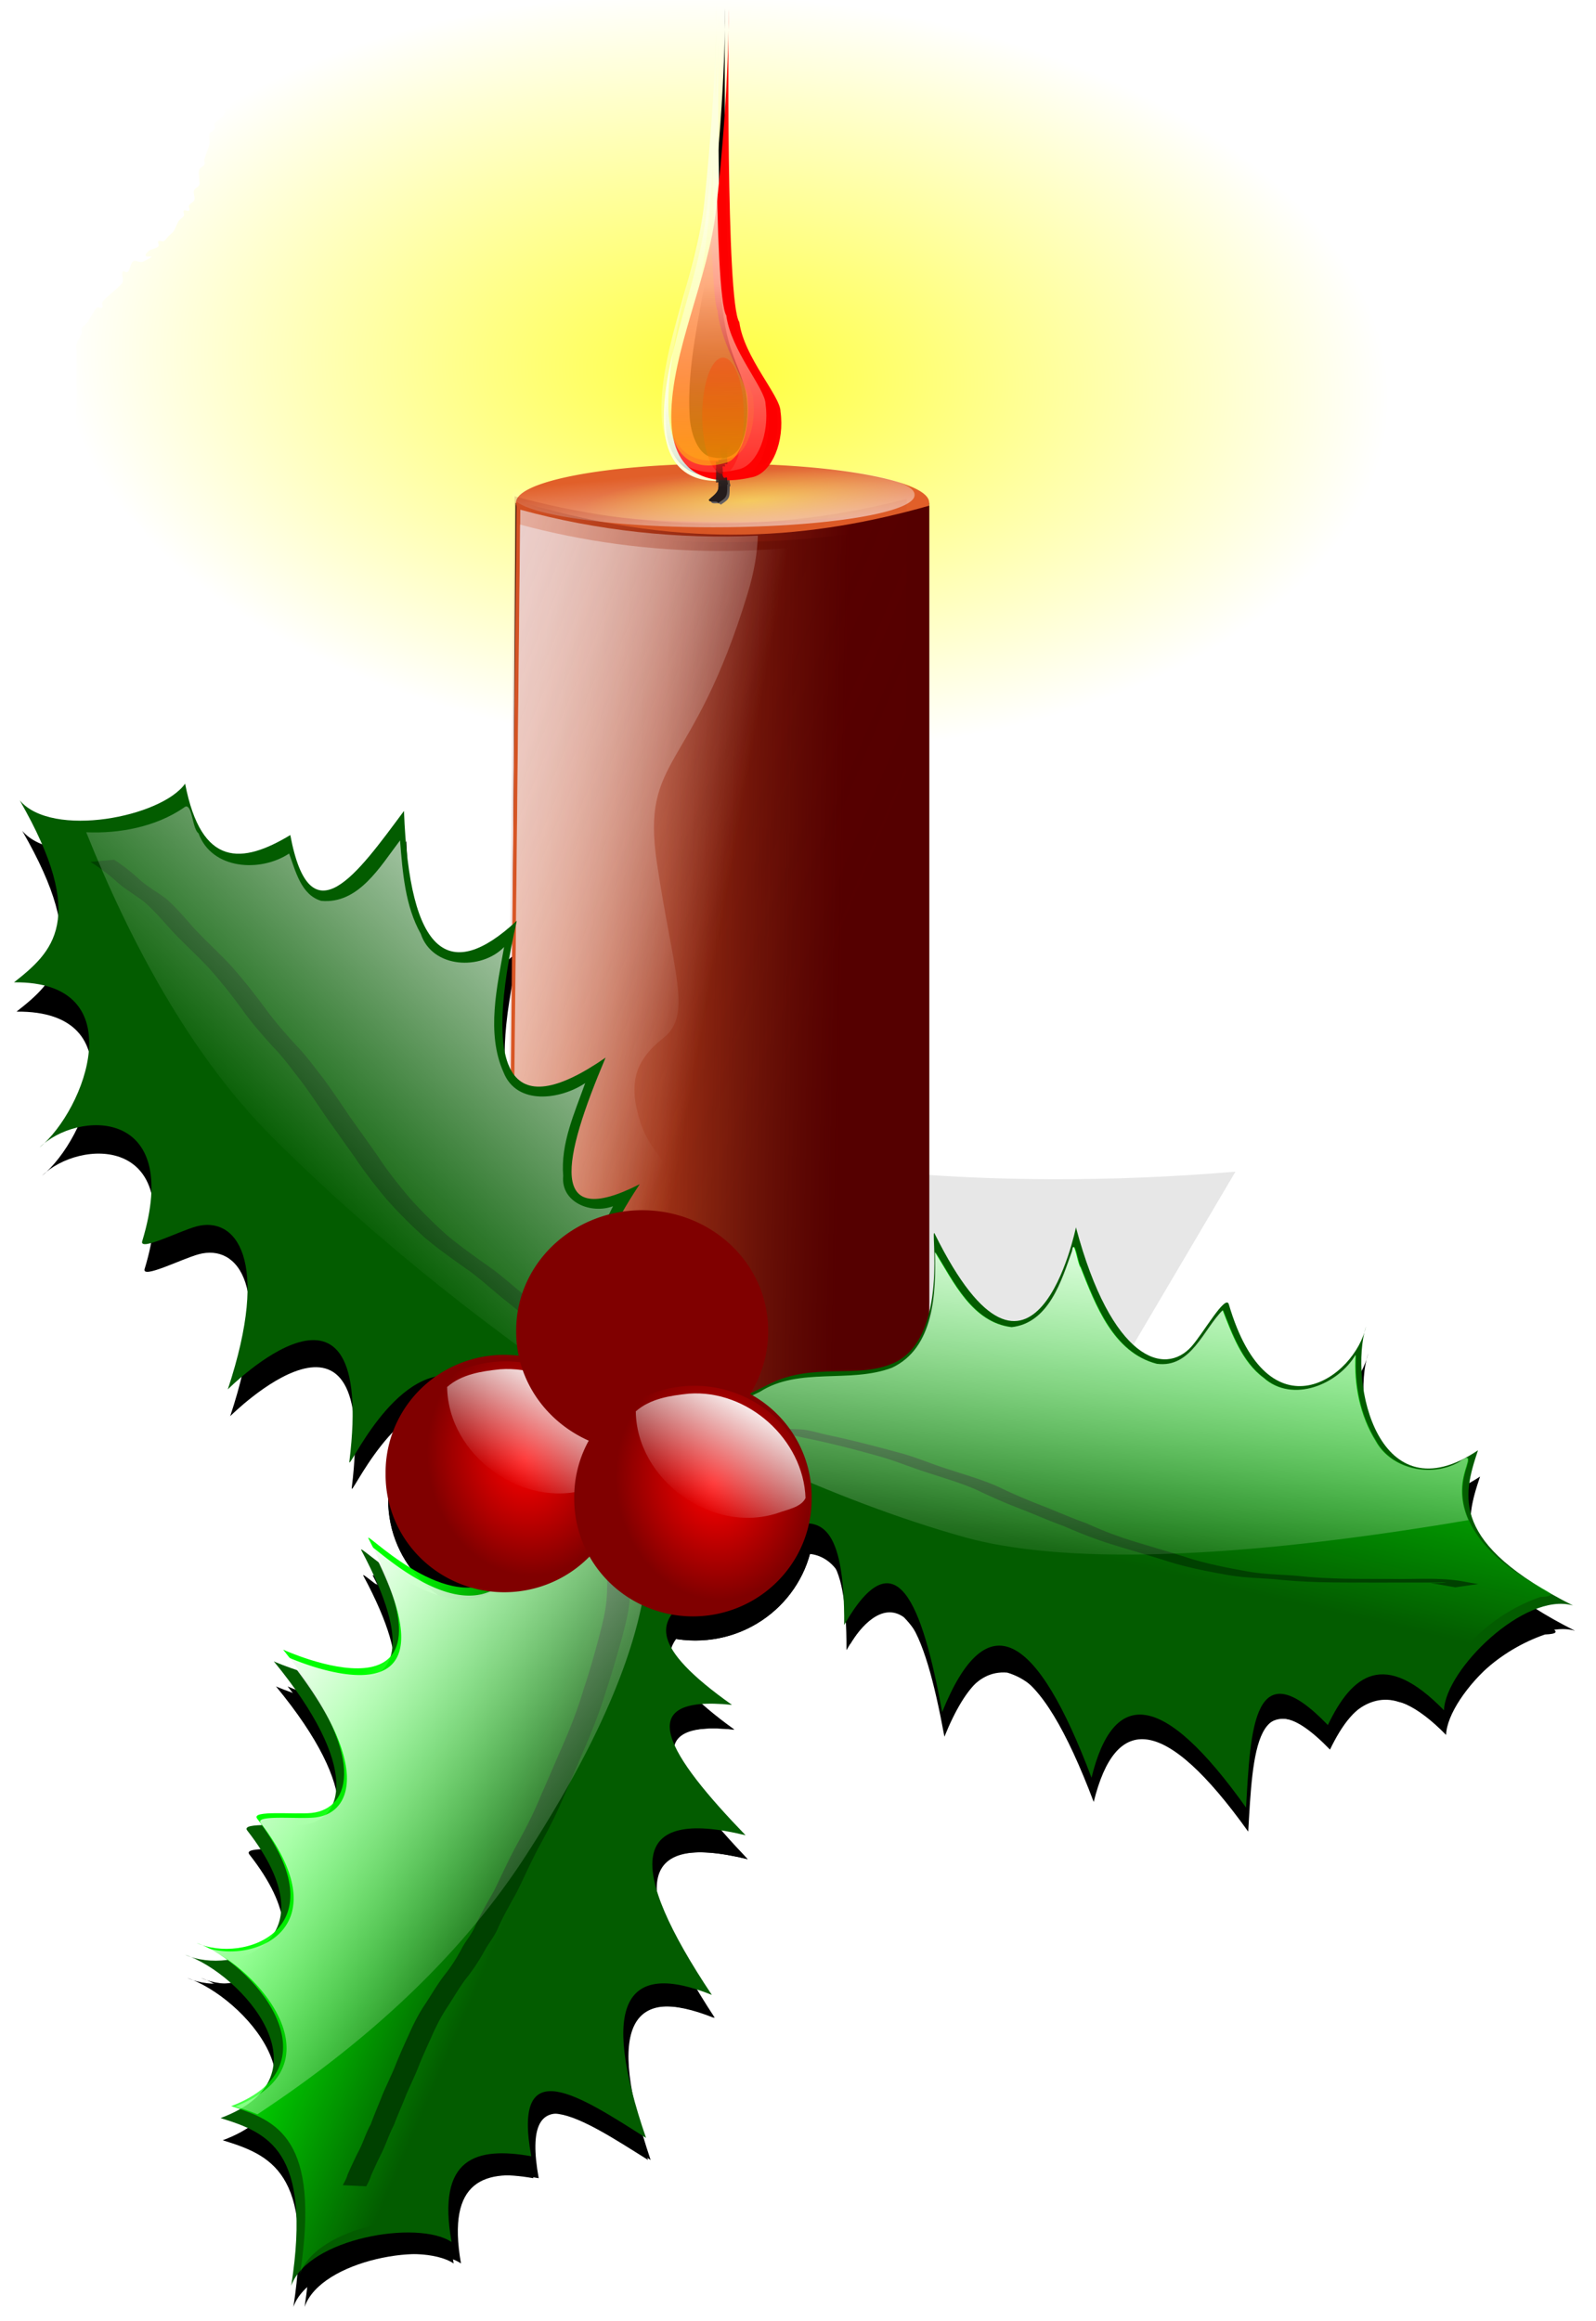
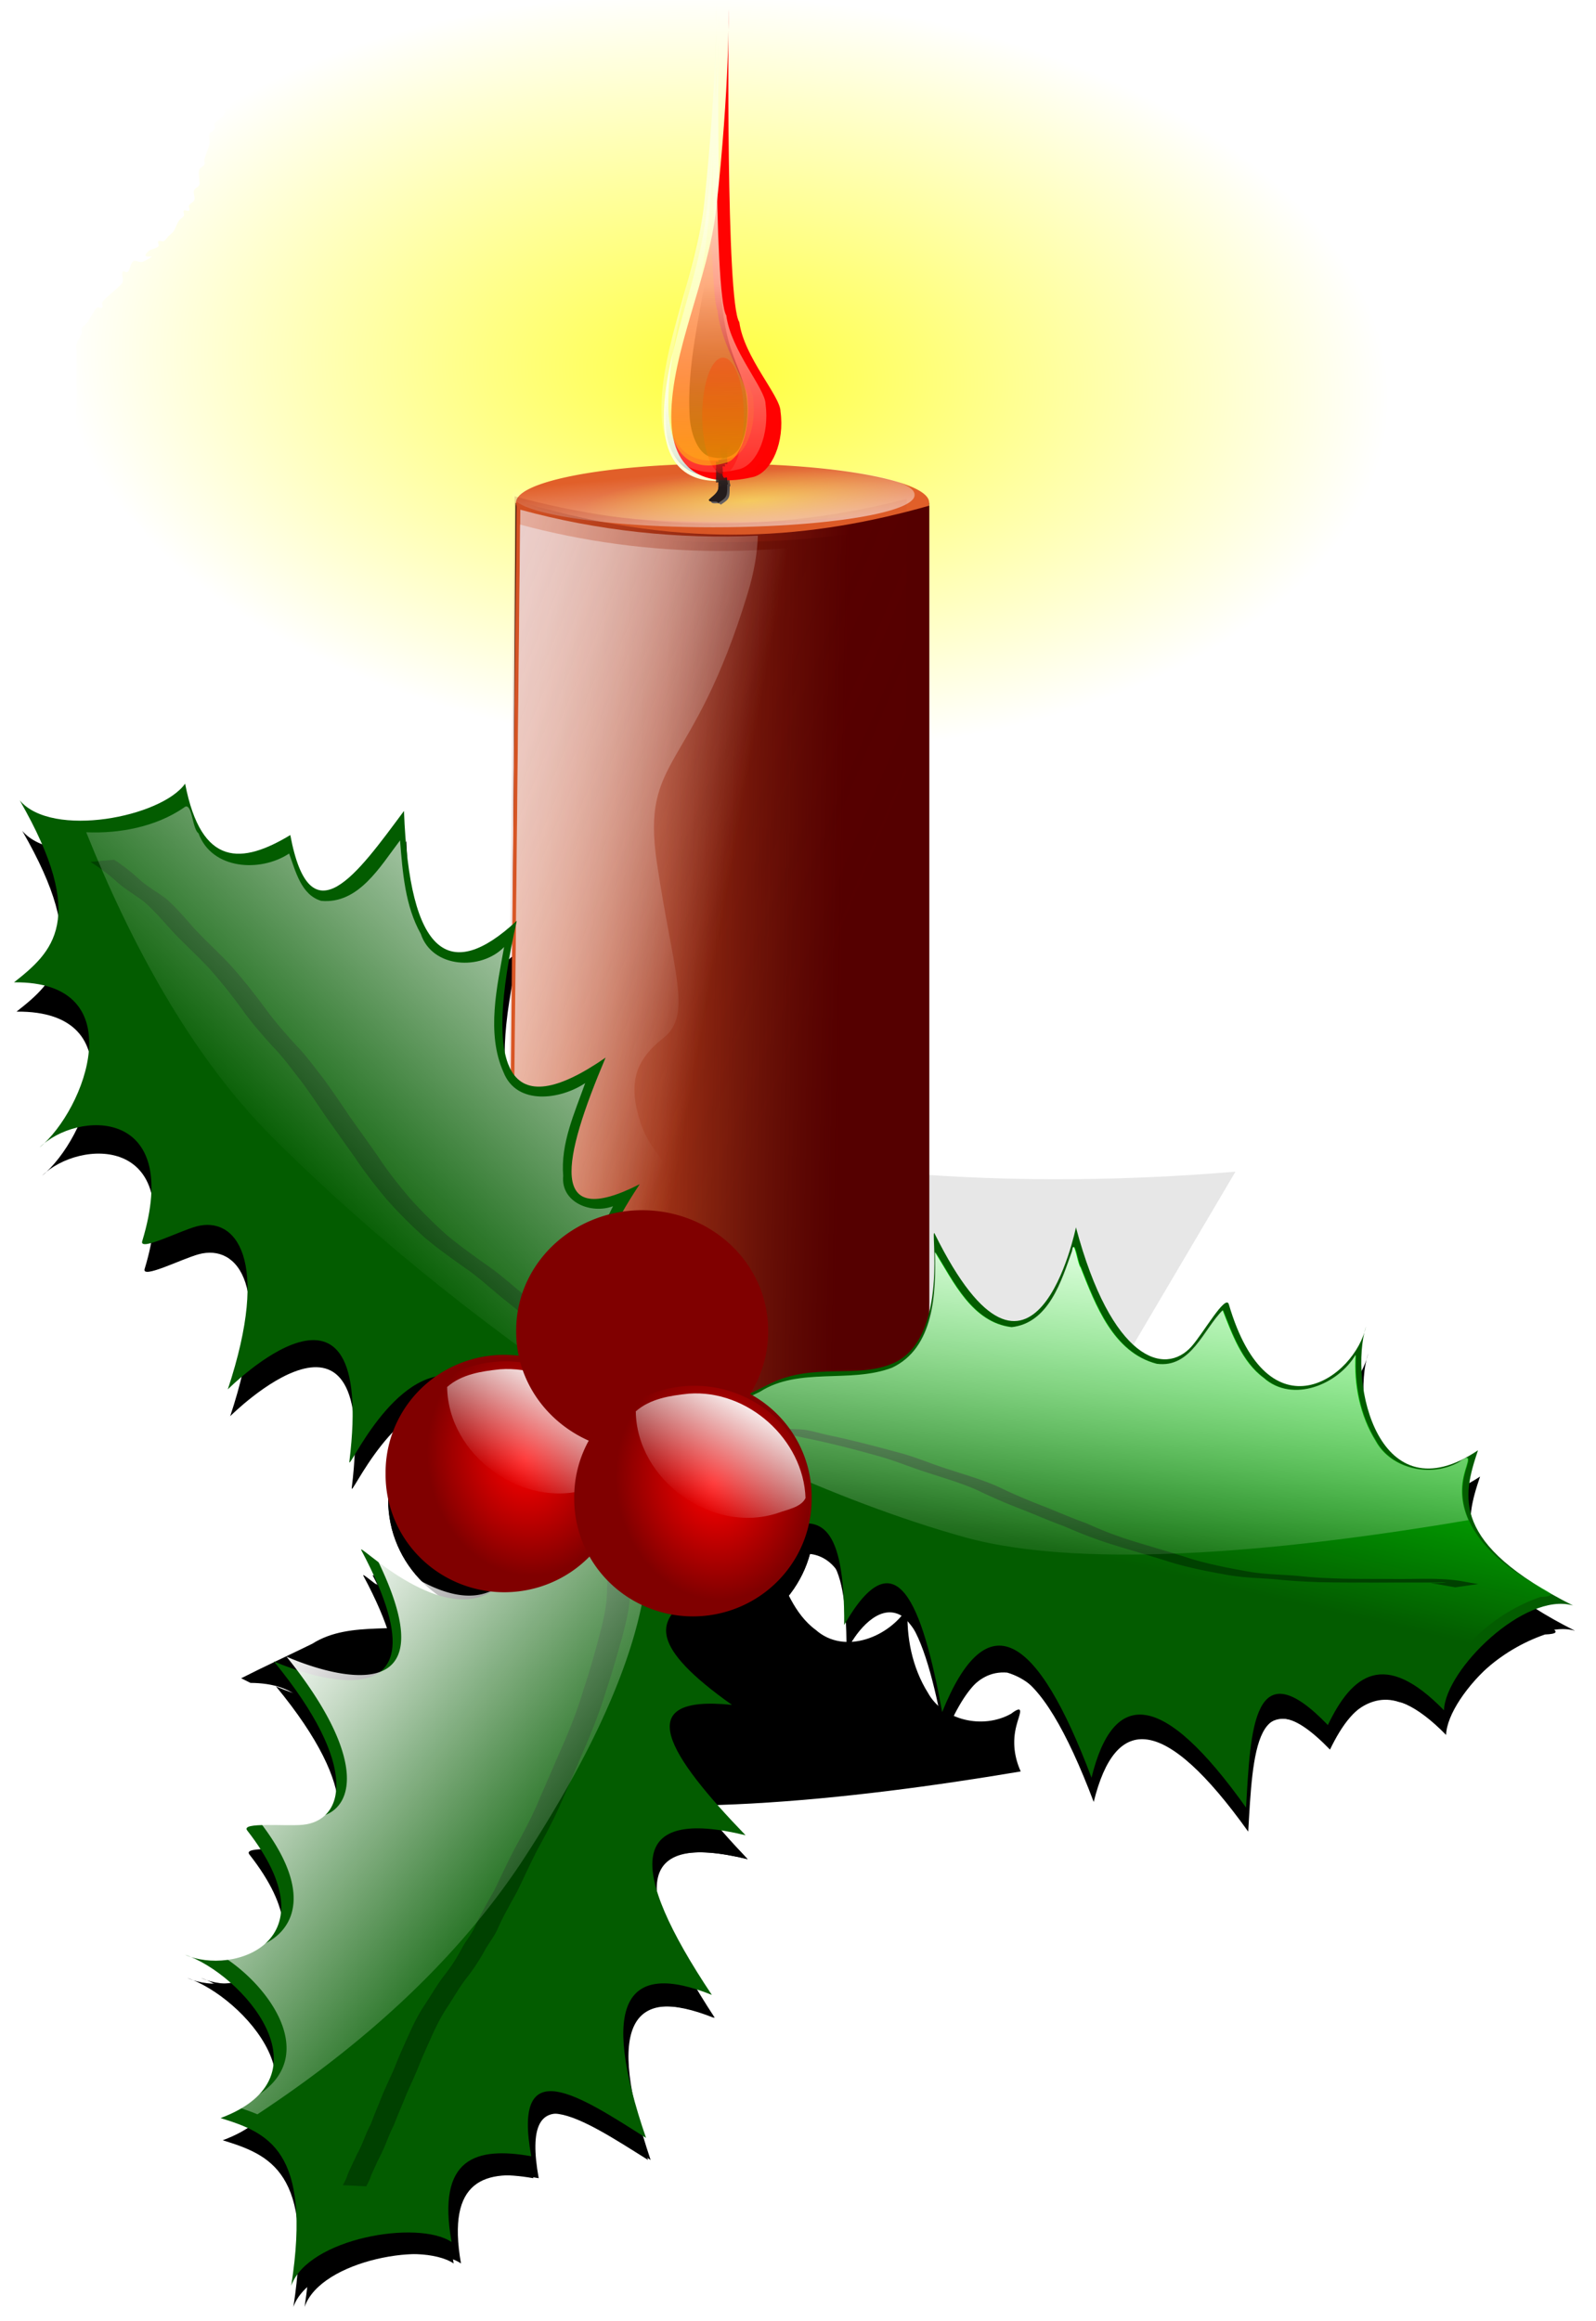
<svg xmlns="http://www.w3.org/2000/svg" xmlns:xlink="http://www.w3.org/1999/xlink" viewBox="0 0 403.17 586.27">
  <defs>
    <linearGradient id="C" y2="1300.8" gradientUnits="userSpaceOnUse" x2="3971.9" gradientTransform="matrix(.759 0 0 .985 719.18 -59.272)" y1="1718" x1="3978.1">
      <stop offset="0" stop-color="#ff0" />
      <stop offset="1" stop-color="#ff0" stop-opacity="0" />
    </linearGradient>
    <linearGradient id="D" y2="5972.8" xlink:href="#a" gradientUnits="userSpaceOnUse" x2="1183.9" gradientTransform="matrix(.976 0 0 1 29.634 0)" y1="5958.7" x1="1152.1" />
    <linearGradient id="E" y2="5931.9" xlink:href="#a" gradientUnits="userSpaceOnUse" x2="1263.2" gradientTransform="matrix(1 0 0 .969 0 183.52)" y1="5881.4" x1="1275.3" />
    <linearGradient id="i" y2="1777.1" gradientUnits="userSpaceOnUse" x2="3767.6" gradientTransform="matrix(.36 0 0 .327 -978.35 -366.66)" y1="1774.9" x1="3506.8">
      <stop offset="0" stop-color="#e15f29" />
      <stop offset="1" stop-color="#e15f29" stop-opacity="0" />
    </linearGradient>
    <linearGradient id="l" y2="1476.6" gradientUnits="userSpaceOnUse" x2="2819.5" gradientTransform="matrix(.659 0 0 1 961.63 0)" y1="1248.8" x1="2830.9">
      <stop offset="0" stop-color="#ff0" />
      <stop offset="1" stop-color="#ff0" stop-opacity="0" />
    </linearGradient>
    <linearGradient id="k" y2="1488.3" xlink:href="#d" gradientUnits="userSpaceOnUse" x2="2826.2" y1="1506.3" x1="2828.5" />
    <linearGradient id="J" y2="5864.7" gradientUnits="userSpaceOnUse" x2="1136.4" gradientTransform="matrix(.97 0 0 .946 32.953 315.93)" y1="5808.7" x1="1183.9">
      <stop offset="0" stop-color="#fff" />
      <stop offset="1" stop-color="#fff" stop-opacity="0" />
    </linearGradient>
    <linearGradient id="d">
      <stop offset="0" stop-color="#9ab7ca" />
      <stop offset="1" stop-color="#9ab7ca" stop-opacity="0" />
    </linearGradient>
    <linearGradient id="K" y2="5981.6" gradientUnits="userSpaceOnUse" x2="1190.7" gradientTransform="matrix(.989 0 0 .985 12.989 89.475)" y1="5945.9" x1="1143.6">
      <stop offset="0" stop-color="#fff" />
      <stop offset="1" stop-color="#fff" stop-opacity="0" />
    </linearGradient>
    <linearGradient id="L" y2="5936.6" gradientUnits="userSpaceOnUse" x2="1262.1" y1="5879.5" x1="1267.1">
      <stop offset="0" stop-color="#fff" />
      <stop offset="1" stop-color="#fff" stop-opacity="0" />
    </linearGradient>
    <linearGradient id="j" y2="1471.9" xlink:href="#d" gradientUnits="userSpaceOnUse" x2="2825.4" y1="1531.3" x1="2828.5" />
    <linearGradient id="b">
      <stop offset="0" stop-color="red" />
      <stop offset="1" stop-color="red" stop-opacity="0" />
    </linearGradient>
    <linearGradient id="N" y2="5762.2" xlink:href="#c" gradientUnits="userSpaceOnUse" x2="1236.9" gradientTransform="translate(2.02 66.67)" y1="5740" x1="1249.6" />
    <linearGradient id="c">
      <stop offset="0" stop-color="#fff" />
      <stop offset="1" stop-color="#fff" stop-opacity="0" />
    </linearGradient>
    <linearGradient id="o" y2="1446.9" gradientUnits="userSpaceOnUse" x2="3551.6" gradientTransform="matrix(.361 0 0 .37 -981.5 -458.29)" y1="1476.2" x1="3553.5">
      <stop offset="0" stop-color="#241c1c" />
      <stop offset="1" stop-color="#241c1c" stop-opacity="0" />
    </linearGradient>
    <linearGradient id="w" y2="1519.5" gradientUnits="userSpaceOnUse" x2="3976.6" gradientTransform="translate(-233.45 -76.156)" y1="1238.3" x1="3960.9">
      <stop offset="0" stop-color="#fdffde" />
      <stop offset="1" stop-color="#fdffde" stop-opacity="0" />
    </linearGradient>
    <linearGradient id="x" y2="1446.9" gradientUnits="userSpaceOnUse" x2="3551.6" gradientTransform="matrix(.973 0 0 1 290.32 -73.031)" y1="1476.2" x1="3553.5">
      <stop offset="0" stop-color="#241c1c" />
      <stop offset="1" stop-color="#241c1c" stop-opacity="0" />
    </linearGradient>
    <linearGradient id="z" y2="1346.1" gradientUnits="userSpaceOnUse" x2="3978.1" y1="1527.4" x1="3979.7">
      <stop offset="0" stop-color="maroon" />
      <stop offset="1" stop-color="maroon" stop-opacity="0" />
    </linearGradient>
    <linearGradient id="p" y2="1411.2" gradientUnits="userSpaceOnUse" x2="3559.4" y1="1541.6" x1="3579.8">
      <stop offset="0" stop-color="#fff" />
      <stop offset="1" stop-color="#fff" stop-opacity="0" />
    </linearGradient>
    <linearGradient id="A" y2="1400" gradientUnits="userSpaceOnUse" x2="3980.5" gradientTransform="translate(-233.45 -76.156)" y1="1564.1" x1="3985.9">
      <stop offset="0" stop-color="#ff0" />
      <stop offset="1" stop-color="#ff0" stop-opacity="0" />
    </linearGradient>
    <linearGradient id="a">
      <stop offset="0" stop-color="#0f0" />
      <stop offset="1" stop-color="#0f0" stop-opacity="0" />
    </linearGradient>
    <linearGradient id="q" y2="1768.3" gradientUnits="userSpaceOnUse" x2="3398.5" gradientTransform="matrix(.352 0 0 .37 -949.44 -458.29)" y1="1772.7" x1="3632.8">
      <stop offset="0" stop-color="#500" />
      <stop offset="1" stop-color="#500" stop-opacity="0" />
    </linearGradient>
    <linearGradient id="u" y2="1705.5" gradientUnits="userSpaceOnUse" x2="3687.5" y1="1558.6" x1="3346.9">
      <stop offset="0" stop-color="maroon" />
      <stop offset="1" stop-color="maroon" stop-opacity="0" />
    </linearGradient>
    <linearGradient id="s" y2="1748.4" xlink:href="#c" gradientUnits="userSpaceOnUse" x2="3559.8" gradientTransform="translate(-3287.4 -1694)" y1="1704.2" x1="3312.4" />
    <linearGradient id="t" y2="1702" xlink:href="#c" gradientUnits="userSpaceOnUse" x2="3604" gradientTransform="matrix(.37 0 0 .376 -1018.1 -470.94)" y1="1584.9" x1="3270.4" />
    <filter id="H" color-interpolation-filters="sRGB">
      <feGaussianBlur stdDeviation=".703" />
    </filter>
    <filter id="r" color-interpolation-filters="sRGB">
      <feGaussianBlur stdDeviation="9.065" />
    </filter>
    <filter id="y" height="1.072" width="1.358" color-interpolation-filters="sRGB" y="-.036" x="-.179">
      <feGaussianBlur stdDeviation="3.28" />
    </filter>
    <filter id="v" color-interpolation-filters="sRGB">
      <feGaussianBlur stdDeviation=".927" />
    </filter>
    <filter id="f" color-interpolation-filters="sRGB">
      <feGaussianBlur stdDeviation="1.13" />
    </filter>
    <filter id="g" height="1.314" width="1.444" color-interpolation-filters="sRGB" y="-.157" x="-.222">
      <feGaussianBlur stdDeviation="41.349" />
    </filter>
    <filter id="I" color-interpolation-filters="sRGB">
      <feGaussianBlur stdDeviation=".408" />
    </filter>
    <filter id="B" color-interpolation-filters="sRGB">
      <feGaussianBlur stdDeviation="1.844" />
    </filter>
    <filter id="G" color-interpolation-filters="sRGB">
      <feGaussianBlur stdDeviation=".646" />
    </filter>
    <filter id="h" color-interpolation-filters="sRGB">
      <feGaussianBlur stdDeviation=".927" />
    </filter>
    <filter id="F" color-interpolation-filters="sRGB">
      <feGaussianBlur stdDeviation="1.142" />
    </filter>
    <radialGradient id="m" gradientUnits="userSpaceOnUse" cy="1478.2" cx="2823.8" gradientTransform="matrix(1.033 0 0 1.15 -94.127 -221.75)" r="11.719">
      <stop offset="0" stop-color="red" />
      <stop offset="1" stop-color="red" stop-opacity="0" />
    </radialGradient>
    <radialGradient id="M" xlink:href="#b" gradientUnits="userSpaceOnUse" cy="5821.8" cx="1242.2" gradientTransform="matrix(.816 -.122 .147 .979 -627.87 275.24)" r="24.749" />
    <radialGradient id="n" gradientUnits="userSpaceOnUse" cy="1484.6" cx="3566.8" gradientTransform="matrix(.82 -.097 .014 .274 618.69 1394.6)" r="144.74">
      <stop offset="0" stop-color="#ff0" stop-opacity=".509" />
      <stop offset="1" stop-color="#ff0" stop-opacity="0" />
    </radialGradient>
    <radialGradient id="e" gradientUnits="userSpaceOnUse" cy="91.431" cx="200.07" gradientTransform="matrix(.961 .053 -.03 .548 110.26 -1.365)" r="174.38">
      <stop offset="0" stop-color="#ff0" />
      <stop offset="1" stop-color="#ff0" stop-opacity="0" />
    </radialGradient>
  </defs>
  <path d="M190.12-24.481c4.698 0 6.384.68 10.326-1.29.544-.273.7-1.144 1.29-1.292 1.253-.313 2.582 0 3.873 0 .43 0 .906.193 1.29 0 .545-.272.714-1.098 1.292-1.29.816-.273 1.746.208 2.581 0 1.932-.483 5.066-3.179 6.454-3.873.385-.192.86 0 1.291 0 1.342 0 6.73.254 7.745 0 5.4 2.338 1.493-2.037 2.581-2.581.304-.152 4.315 0 5.163 0H249.496c.43 0 .986.304 1.29 0 .68-.68.611-1.902 1.291-2.582.305-.304.86 0 1.291 0h145.858c.832 0 8.163-.218 9.036 0 .934.233 1.649 1.057 2.582 1.29 1.139.286 4.057-.368 5.163 0 .913.305 1.638 1.103 2.582 1.292 1.265.253 2.581 0 3.872 0 .43 0 .987-.305 1.29 0 .681.68.491 2.048 1.292 2.581.716.478 1.72 0 2.581 0 1.5 0 5.284-.292 6.454 0 .933.234 1.781.757 2.582 1.291.547.365 3.605 3.338 3.872 3.872.192.385-.192.906 0 1.291.59 1.182 2.929 2.267 3.872 2.582.408.136.987-.304 1.291 0 .182.182.132 3.607 0 3.872-.89 1.781-6.396 2.697-5.163 5.163.637 1.274 5.18 3.448 6.454 3.872.408.137.882-.136 1.29 0 .913.305 1.782.758 2.582 1.291.507.338.714 1.099 1.291 1.291.816.272 1.812-.385 2.582 0 1.088.544 1.493 2.037 2.581 2.582.77.385 1.747-.209 2.582 0 6.233 1.558-.064.613 3.872 2.581.385.193.987-.304 1.291 0 .304.305-.304.987 0 1.291.68.68 1.901.61 2.582 1.29.304.305 0 .861 0 1.292v9.035c0 .582.196 3.48 0 3.872-.273.545-.86.861-1.291 1.291-.43.43-.747 1.019-1.291 1.291-.385.193-.987-.304-1.29 0-.61.609.384 1.812 0 2.582-3.048 6.095.678-7.879-2.582 5.163-.105.417 0 .86 0 1.29v7.745c0 .72-.197 5.863 0 6.454.192.577.86.86 1.29 1.291l1.291 1.29 6.454 6.455c1.29 1.29 3.056 2.24 3.872 3.872.385.77-.442 1.844 0 2.582.94 1.565 2.777 2.412 3.873 3.872.258.344-.305.986 0 1.29.68.681 1.901.611 2.581 1.291.305.305-.192.906 0 1.291.545 1.089 2.038 1.493 2.582 2.582.192.385-.193.906 0 1.29.272.545 1.098.714 1.29 1.291.28.838 0 7.863 0 9.036 0 1.45.308 8.113 0 9.035-.304.913-.933 1.689-1.29 2.582-.505 1.263-.536 2.74-1.29 3.872-.24.358-.987-.304-1.292 0-.68.68-.757 1.781-1.29 2.582-3.444 5.166.862-2.584-2.582 2.582-.534.8-.757 1.78-1.29 2.581-.338.506-.861.86-1.292 1.291-.43.43-.746 1.019-1.29 1.29-.385.193-.906-.192-1.291 0-.545.273-.86.861-1.291 1.292l-1.29 1.29c-1.816 1.816-2.245 2.413-5.164 3.873-.385.192-.987-.305-1.29 0-.305.304.303.986 0 1.29-.305.305-.987-.304-1.292 0-.304.305.305.987 0 1.291-2.67 2.671.105-4.08-2.581 1.291-.193.385.304.987 0 1.29-.304.305-.987-.303-1.291 0-.304.305.304.987 0 1.292-.304.304-.987-.305-1.29 0-.681.68-.611 1.901-1.292 2.581-.68.68-2.048.49-2.581 1.291-.478.716.385 1.812 0 2.582-1.291 2.581-2.582 1.936-3.873 3.872-.68 1.021-3.492 6.605-3.872 7.745-.136.408.136.882 0 1.29-.304.913-.986 1.67-1.29 2.582-.273.816 0 1.721 0 2.582v6.454c0 .848.242 3.144 0 3.872a10.92 10.92 0 01-1.291 2.581c-.338.507-1.099.714-1.291 1.291-.272.817.477 1.866 0 2.582-.534.8-1.902.61-2.582 1.29-7.944 11.917.391 1.741-3.872 3.873-5.372 2.686 1.38-.089-1.29 2.582-.681.68-1.902.61-2.583 1.29-.68.68-.61 1.902-1.29 2.582-.68.68-1.721.86-2.582 1.29-.86.431-1.78.758-2.582 1.292-.506.337-.746 1.018-1.29 1.29-1.217.609-2.656.683-3.873 1.291-13.298 6.65 6.53-2.11-7.744 6.454-.738.443-1.812-.385-2.582 0-1.088.544-1.569 1.907-2.582 2.582-.358.238-.986-.304-1.29 0-.68.68-.61 1.901-1.291 2.581-.304.305-.987-.304-1.29 0-.681.68-.758 1.781-1.292 2.582-.337.506-1.018.747-1.29 1.29-.256.513.263 3.61 0 3.873-.68.68-2.048.49-2.582 1.29-.477.717 0 1.722 0 2.582 0 1.291.355 2.632 0 3.873 2.584 4.689-2.94 4.124-3.872 6.454-.66 1.647-.498 3.576-1.291 5.163-.193.385-1.052-.358-1.291 0-.755 1.132-.682 2.655-1.29 3.872-.273.544-.954.785-1.292 1.29-.533.801-.61 1.902-1.29 2.582-.305.305-.987-.304-1.291 0-.68.68-.61 1.902-1.291 2.582-.304.304-.987-.304-1.29 0-.305.304.303.987 0 1.29-.681.681-1.813.714-2.582 1.292-.974.73-1.57 1.906-2.582 2.581-.358.239-.906-.192-1.29 0-.545.272-.747 1.019-1.292 1.291-.77.385-1.746-.209-2.581 0-3.494-2.194-3.338 1.973-5.163 2.582-.817.272-1.738-.17-2.582 0-13.427 2.685 5.682-.104-7.745 2.581-2.88.576-6.19-.711-9.035 0-2.248.562-4.226 1.945-6.454 2.582-.827.236-1.747-.209-2.582 0-.933.233-1.648 1.057-2.581 1.29-.857.215-6.65 0-7.745 0H288.22c-.86 0-1.738.17-2.582 0-2.592.297-4.206-2.019-6.453-2.58-.835-.21-1.812.384-2.582 0-.385-.193.385-1.1 0-1.292-2.582-1.29-1.936.646-3.872 0-.738-.246-7.335-3.462-7.745-3.872-1.097-1.097-1.485-2.775-2.582-3.872-.304-.305-.906.192-1.29 0-.545-.272-.785-.954-1.291-1.291-.24-.16-5.08-2.499-5.163-2.582-.68-.68-.61-1.901-1.291-2.581-3.135-3.135-1.896.384-3.872-2.582-.534-.8-.611-1.901-1.291-2.582-.305-.304-.987.305-1.291 0-.304-.304.136-.882 0-1.29-.304-.913-.61-1.902-1.29-2.582-.305-.304-.987.304-1.292 0-.68-.68-.713-1.812-1.29-2.582-1.35-1.798-3.535-3.534-5.164-5.163-1.404-1.405-3.72-4.2-5.163-5.163-.358-.238-.906.193-1.29 0-1.388-.693-2.485-1.888-3.873-2.581-.703-.352-7.293.3-7.745 0-1.012-.675-1.569-1.907-2.581-2.582-.346-.23-6.235.088-6.454 0-1.13-.452-1.493-2.037-2.582-2.582-.844-.422-5.383.268-6.454 0-6.233-1.558.064-.613-3.872-2.581-.385-.193-.986.304-1.29 0-.305-.304.304-.987 0-1.29-.681-.681-1.902-.611-2.582-1.292-.68-.68-.61-1.901-1.291-2.581-.68-.68-1.901-.61-2.582-1.291-.68-.68-.757-1.781-1.29-2.582-.676-1.012-1.907-1.569-2.582-2.581-.534-.8-.61-1.902-1.29-2.582-.305-.304-1.1.385-1.292 0-.385-.77.272-1.765 0-2.582-.192-.577-1.018-.746-1.29-1.29-.609-1.217-.683-2.656-1.291-3.873-.272-.544-1.019-.746-1.291-1.29-.287-.575.197-4.573 0-5.164-.193-.577-.86-.86-1.29-1.29 0-1.291.312-2.62 0-3.873-.148-.59-1.02-.746-1.292-1.29-.192-.385.136-.883 0-1.291-.304-.913-.933-1.689-1.29-2.582-.506-1.263-1.024-2.538-1.291-3.872-.17-.844.385-1.812 0-2.582-.545-1.088-2.13-1.451-2.582-2.581-.48-1.199.408-2.648 0-3.873-2.03-6.087-1.834-2.105-3.872-5.163-5.224-7.836 3.716 4.042-2.582-6.454-.626-1.043-1.906-1.569-2.581-2.581-.24-.358.16-.891 0-1.291-2.216-5.538-2.37-4.378-5.163-9.036-4.114-6.855 2.381 3.273-1.291-7.744-.385-1.155-1.907-1.57-2.582-2.582-.239-.358 0-.86 0-1.29-.86-1.291-1.484-2.776-2.581-3.873-1.097-1.097-2.776-1.485-3.873-2.582-.68-.68-.757-1.78-1.29-2.581-1.29-1.935-4.132-3.1-5.164-5.163-.385-.77.272-1.765 0-2.582-.291-.874-3.379-2.886-3.872-3.872-.192-.385 0-.86 0-1.29 0-.861.209-1.748 0-2.583-.233-.933-1.057-1.648-1.29-2.581-.255-1.016 0-6.403 0-7.745V54.257c0-.86-.273-1.765 0-2.581.303-.913.986-1.67 1.29-2.582.136-.408-.192-.906 0-1.29.272-.545.926-.805 1.29-1.292.932-1.24 1.485-2.775 2.582-3.872.305-.304.987.304 1.291 0 .304-.304-.192-.906 0-1.29.593-1.187 4.837-4.184 5.163-5.164.272-.816-.385-1.812 0-2.581.193-.385.987.304 1.291 0 .68-.68.61-1.902 1.29-2.582.61-.608 1.813.385 2.583 0 5.371-2.686-1.38.09 1.29-2.582.68-.68 1.902-.61 2.582-1.29.304-.305-.304-.987 0-1.291.304-.304.906.192 1.29 0 .545-.272.861-.86 1.292-1.291.43-.43.953-.784 1.29-1.29.534-.801.757-1.782 1.291-2.582.338-.507 1.019-.747 1.29-1.291.193-.385-.303-.987 0-1.291.305-.304.987.304 1.292 0 .304-.304-.193-.906 0-1.29.272-.545 1.018-.747 1.29-1.292.385-.77-.384-1.812 0-2.581.273-.544 1.02-.747 1.291-1.291.193-.385 0-.86 0-1.29 0-.861-.272-1.766 0-2.582.193-.578 1.019-.747 1.291-1.291.193-.385-.104-.874 0-1.291.33-1.32.96-2.552 1.29-3.872.21-.835-.384-1.812 0-2.582.273-.544 1.02-.746 1.292-1.29.192-.386-.193-.907 0-1.292.544-1.088 2.037-1.493 2.581-2.581.193-.385-.304-.987 0-1.29.305-.305.987.303 1.291 0 .609-.61-.608-1.974 0-2.583.304-.304.906.193 1.29 0 3.484-1.741-.044-.578 1.292-2.581.675-1.013 1.608-1.852 2.581-2.582.77-.577 1.781-.757 2.582-1.29 2.557.128.61-1.902 1.29-2.582 1.949-1.948 4.303-3.442 6.455-5.163z" opacity=".757" fill="url(#e)" transform="translate(-116.55 35.065)" />
  <g transform="matrix(1.71 0 0 1.7 -1887.75 -9682.435)" filter="url(#f)">
    <path d="M1205.847 5905.637c-2.76.294-5.66.723-7.814 2.612.126 10.129 11.212 18.168 20.898 15.032 1.395-.528 3.51-.84 4.162-2.236-.297-8.646-8.519-16.057-17.246-15.408z" />
    <path d="M1224.195 5921.93c0 9.584-7.85 17.353-17.532 17.353-9.683 0-17.533-7.769-17.533-17.353s7.85-17.353 17.533-17.353c9.682 0 17.532 7.769 17.532 17.353z" />
    <path d="M1224.195 5921.93c0 9.584-7.85 17.353-17.532 17.353-9.683 0-17.533-7.769-17.533-17.353s7.85-17.353 17.533-17.353c9.682 0 17.532 7.769 17.532 17.353zM1198.338 5880.7c-2.929.3-6.006.74-8.292 2.667.134 10.337 11.898 18.542 22.176 15.34 1.48-.537 3.724-.857 4.416-2.281-.316-8.823-9.04-16.388-18.3-15.725z" />
    <path d="M1217.749 5897.277c0 9.781-8.33 17.71-18.604 17.71-10.275 0-18.604-7.929-18.604-17.71s8.33-17.71 18.604-17.71 18.604 7.93 18.604 17.71z" />
    <path d="M1217.749 5897.277c0 9.781-8.33 17.71-18.604 17.71-10.275 0-18.604-7.929-18.604-17.71s8.33-17.71 18.604-17.71 18.604 7.93 18.604 17.71z" />
    <path d="M1178.007 5902.095c-2.76.293-5.66.723-7.815 2.612.126 10.129 11.212 18.168 20.898 15.032 1.395-.528 3.51-.84 4.162-2.236-.297-8.646-8.518-16.057-17.245-15.408z" />
    <path d="M1196.355 5918.388c0 9.584-7.85 17.353-17.533 17.353-9.682 0-17.532-7.769-17.532-17.353s7.849-17.353 17.532-17.353 17.533 7.769 17.533 17.353z" />
-     <path d="M1196.355 5918.388c0 9.584-7.85 17.353-17.533 17.353-9.682 0-17.532-7.769-17.532-17.353s7.849-17.353 17.532-17.353 17.533 7.769 17.533 17.353zM1263.228 5886.651c-.07.028-.13.194-.187.594-1.55 4.353-3.411 10.628-8.937 11.25-5.827-.697-8.597-6.735-11.313-11.093.164 6.04-.112 14.172-6.375 17.094-6.213 2.341-13.708-.14-19.468 3.53-3.487 1.725-7.043 3.354-10.5 5.126.459.232.916.458 1.374.687 3.235.024 6.442.807 8.438 3.5.237.28.467.554.687.844 10.547 4.817 20.765 8.689 30.157 11.313 18.337 5.123 49.444 1.755 74.503-2.5-.927-2.085-1.274-4.378-.625-6.844.355-1.467 1.35-3.371-.813-1.719-4.209 2.357-10.04.943-12.25-3.094-2.355-3.771-3.254-8.343-3-12.75-2.562 4.345-9.292 7.206-13.593 3.375-3.196-2.353-4.683-6.532-6.031-9.968-2.866 2.826-4.64 8.587-9.75 7.905-6.446-1.66-9.062-8.731-11.25-14.25-.353-.362-.76-3.12-1.063-3z" />
+     <path d="M1196.355 5918.388c0 9.584-7.85 17.353-17.533 17.353-9.682 0-17.532-7.769-17.532-17.353s7.849-17.353 17.532-17.353 17.533 7.769 17.533 17.353zc-.07.028-.13.194-.187.594-1.55 4.353-3.411 10.628-8.937 11.25-5.827-.697-8.597-6.735-11.313-11.093.164 6.04-.112 14.172-6.375 17.094-6.213 2.341-13.708-.14-19.468 3.53-3.487 1.725-7.043 3.354-10.5 5.126.459.232.916.458 1.374.687 3.235.024 6.442.807 8.438 3.5.237.28.467.554.687.844 10.547 4.817 20.765 8.689 30.157 11.313 18.337 5.123 49.444 1.755 74.503-2.5-.927-2.085-1.274-4.378-.625-6.844.355-1.467 1.35-3.371-.813-1.719-4.209 2.357-10.04.943-12.25-3.094-2.355-3.771-3.254-8.343-3-12.75-2.562 4.345-9.292 7.206-13.593 3.375-3.196-2.353-4.683-6.532-6.031-9.968-2.866 2.826-4.64 8.587-9.75 7.905-6.446-1.66-9.062-8.731-11.25-14.25-.353-.362-.76-3.12-1.063-3z" />
    <path d="M1198.126 5920.16c-2.255 1.202-4.659 2.518-7.604 4.124-6.118 3.337-7.775 9.88-12.612 12.807-7.661 4.636-19.178-7.542-18.424-6.096 14.95 28.699-12.488 16.163-12.488 16.163 12.44 15.474 9.93 23.171 4.173 23.766-2.505.26-8.947-.44-7.976.831 11.956 15.646-1.052 20.8-8.099 18.38 8.06 3.365 19.821 17.554 4.328 23.458 1.118.353 2.214.713 3.276 1.17 15.343-10.106 29.596-22.696 39.63-38.174 15.281-23.575 18.861-38.773 17.929-48.486-.01-.032-.025-.061-.031-.092a10.756 10.756 0 01-.155-1.355c-.01-.04.01-.083 0-.123-.387-2.5-1.087-4.619-1.947-6.373zM1131.818 5819.92c-.125-.012-.25.065-.417.2-4.102 2.798-9.436 3.827-14.385 3.61 6.403 15.998 15.398 32.968 27.55 45.09 15.205 15.168 33.656 29.81 52.421 41.916h.03c.925.1 1.527.07 1.34-.301-4.733-4.055-4.202-11-2.889-16.579.148-1.447-2.295-1.548-2.62-3.075-2.493-4.03.474-8.717 1.965-11.833-3.227 1.2-7.734-.542-7.357-4.479-.4-4.817 1.687-9.29 3.247-13.704-3.613 2.43-10.096 3.382-12.063-1.604-2.589-5.765-.923-12.753.09-18.485-3.408 3.504-10.612 3.16-12.301-1.939-2.331-4.147-2.687-9.088-3.068-13.804-2.934 3.84-6.109 9.444-11.646 8.924-2.958-.871-3.773-4.377-4.736-6.986-4.268 2.82-11.413 2.38-13.373-2.974-.89-.644-.907-3.902-1.787-3.978z" />
    <path d="M1197.771 5927.243c-.038 1.73-.043 3.46-.039 5.191-.04 1.971.075 3.948-.053 5.916-.125 2.01-.638 3.953-1.138 5.893-.753 2.65-1.496 5.302-2.371 7.915-.88 2.89-1.96 5.694-3.165 8.461-1.009 2.314-1.964 4.647-2.994 6.952-1.084 2.61-2.369 5.127-3.733 7.599-1.168 2.19-2.182 4.454-3.27 6.683-.943 1.72-1.932 3.422-2.744 5.209-.456 1.15-1.222 2.124-1.864 3.167-.766 1.418-1.611 2.773-2.595 4.05-1.137 1.398-2.025 2.975-3.003 4.484-.965 1.417-1.738 2.948-2.431 4.513-.68 1.522-1.38 3.027-1.985 4.581-.549 1.368-1.194 2.691-1.776 4.045-.574 1.487-1.242 2.938-1.8 4.433-.737 1.392-1.187 2.918-1.905 4.315a63.705 63.705 0 00-1.487 3.193c-.153.545-.436 1.038-.695 1.537l-3.462-.167c.257-.491.555-.967.694-1.51.462-1.09.98-2.162 1.493-3.224.77-1.358 1.182-2.897 1.945-4.264.544-1.503 1.193-2.964 1.77-4.453.58-1.353 1.228-2.673 1.793-4.033.611-1.558 1.288-3.077 1.989-4.596.697-1.58 1.458-3.135 2.427-4.569 1-1.508 1.892-3.092 3.012-4.513 1-1.246 1.82-2.594 2.56-4.007.604-1.056 1.419-1.993 1.886-3.13.826-1.79 1.823-3.5 2.79-5.216 1.1-2.234 2.114-4.509 3.303-6.698 1.368-2.455 2.652-4.96 3.7-7.572 1.036-2.306 2.003-4.637 3.03-6.947 1.206-2.756 2.31-5.54 3.155-8.432.881-2.6 1.627-5.238 2.33-7.892.488-1.92 1-3.84 1.115-5.83.14-1.96.04-3.929.067-5.893 0-1.73 0-3.46-.039-5.19h3.491zM1217.324 5913.5c.424.01.85-.01 1.274 0 1.45.042 2.902.061 4.35.144 1.283.075 2.593.518 3.84.795 3.611.749 7.181 1.689 10.742 2.648 2.565.677 4.986 1.764 7.521 2.53 2.483.823 5.002 1.523 7.378 2.63 2.03.986 4.104 1.855 6.207 2.673 2.173.845 4.297 1.798 6.497 2.576 2.33 1.055 4.706 1.983 7.157 2.714 2.792.874 5.61 1.654 8.391 2.56 2.682.8 5.43 1.341 8.183 1.828 2.469.472 4.986.466 7.48.677 2.162.243 4.333.348 6.506.41 1.956.043 3.912.045 5.869.043h1.21c3.52.093 7.085-.248 10.575.314.85.156 1.701.305 2.554.443l-3.409.483c-.838-.145-1.675-.3-2.513-.446-2.103-.312-.79-.047 1.088-.263.414-.048-.833 0-1.25 0h-3.669c-2.66 0-5.321.01-7.982 0-1.945 0-3.89-.01-5.834-.06-2.171-.07-4.339-.191-6.499-.428-2.49-.188-4.998-.23-7.457-.714-2.754-.5-5.506-1.041-8.182-1.874-2.787-.9-5.607-1.682-8.404-2.552-2.451-.757-4.827-1.702-7.178-2.728-2.198-.788-4.323-1.752-6.504-2.585a82.928 82.928 0 01-6.2-2.692c-2.38-1.062-4.881-1.781-7.354-2.59-2.52-.79-4.949-1.838-7.503-2.521-3.553-.985-7.126-1.914-10.744-2.63-.129-.029-2.523-.555-2.741-.594-.383-.069-1.538-.085-1.156-.162 3.457-.699 2.914.089 1.213-.093l-3.456-.548zM1121.476 5829.483c1.285.815 2.46 1.746 3.589 2.766 1.277 1.213 2.853 2.007 4.22 3.092 1.407 1.262 2.634 2.707 3.883 4.122 1.815 1.992 3.836 3.779 5.656 5.763 1.855 2.087 3.577 4.292 5.23 6.542 1.356 1.832 2.875 3.542 4.412 5.224 1.458 1.488 2.648 3.205 3.948 4.825 1.317 1.817 2.577 3.671 3.825 5.537 1.398 1.95 2.78 3.906 4.17 5.862 1.436 2.2 3.066 4.252 4.76 6.255a69.423 69.423 0 005.514 5.493c1.96 1.622 4.032 3.098 6.104 4.57 1.954 1.35 3.69 2.97 5.54 4.455 1.4 1.086 2.74 2.272 4.268 3.178.92.878 2.145 1.175 3.23 1.744 1.296.496 2.47 1.105 3.577 1.947 1.02.674 2.01 1.4 2.963 2.166l-3.42.308a41.141 41.141 0 00-2.955-2.153c-1.129-.795-2.34-1.35-3.61-1.882-1.127-.504-2.251-.977-3.214-1.78-1.493-.96-2.842-2.127-4.233-3.224-1.834-1.482-3.547-3.111-5.503-4.438-2.076-1.484-4.171-2.949-6.115-4.607a71.373 71.373 0 01-5.517-5.541c-1.69-2.017-3.309-4.091-4.77-6.282-1.39-1.958-2.78-3.914-4.174-5.87-1.26-1.852-2.495-3.72-3.846-5.509-1.281-1.623-2.485-3.316-3.93-4.803-1.54-1.69-3.056-3.412-4.402-5.262-1.628-2.246-3.344-4.437-5.195-6.504-1.847-1.975-3.88-3.767-5.702-5.767-1.257-1.397-2.487-2.837-3.923-4.056-1.388-1.056-2.921-1.913-4.202-3.117a28.124 28.124 0 00-3.662-2.73l3.484-.324z" />
    <path d="M1263.087 5887.289c-1.55 4.353-3.411 10.615-8.937 11.237-5.828-.698-8.597-6.727-11.313-11.086.164 6.04-.112 14.162-6.375 17.082-6.213 2.342-13.72-.136-19.48 3.535-4.045 2-8.171 3.855-12.146 5.976 4.137-.45 8.843-.213 11.469 3.332 2.32 2.738 3.797 6.023 5.031 9.36 3.463-1.272 6.726 1.383 7.25 4.603.762 2.76.85 5.64.969 8.481 1.48-2.51 4.684-6.31 7.906-3.998 4.235 4.28 4.82 10.85 6.25 16.477 1.793-3.533 4.12-8.666 9.032-8.239 5.51 1.632 7.803 7.55 10.312 12.115 1.058 1.119 2.09 7.36 2.86 4.356.95-3.726 4.485-7.994 8.859-6.324 5.738 2.186 9.49 7.47 13.219 12.055.577-4.843-.145-10.748 3.281-14.6 3.232-2.369 6.969 1.526 9.094 3.302 1.692-3.756 5.529-8.121 10.25-6.542 2.59.506 5.03 3.192 6.687 4.059 2.286-6.527 8.23-11.785 14.876-14.085 3.792-.159-.307-1.405-1.688-2.453-5.543-3.261-11.286-8.848-9.469-15.75.356-1.467 1.351-3.38-.812-1.727-4.21 2.357-10.041.948-12.25-3.09-2.355-3.77-3.254-8.345-3-12.75-2.563 4.344-9.293 7.222-13.594 3.392-3.195-2.354-4.683-6.53-6.031-9.965-2.865 2.826-4.64 8.586-9.75 7.905-6.446-1.66-9.062-8.748-11.25-14.266-.434-.446-.943-4.524-1.25-2.393zM1138.76 6013.528c6.718 2.135 13.224 4.658 10.184 24.758 2.388-6.976 18.215-9.811 23.102-6.456-2.172-12.474 3.538-14.107 11.482-12.666-2.816-15.671 7.04-8.867 16.532-2.71-6.778-20.276-2.741-26.149 9.485-21.115-12.352-18.969-11.888-27.745 4.86-23.57-11.106-11.8-16.824-20.825-1.959-19.252-12.18-8.844-10.31-12.227-7.083-15.082-10.181-15.067-3.031-17-.332-22.307-1.346.531-7.182 3.656-14.613 7.725-6.185 3.387-7.837 10.038-12.726 13.01-7.744 4.706-19.412-7.65-18.65-6.18 15.114 29.131-12.606 16.412-12.606 16.412 12.577 15.708 10.016 23.518 4.196 24.123-2.532.263-9.014-.448-8.032.842 12.531 16.466-2.087 21.48-8.967 18.349 8.13 2.774 21.296 17.932 5.127 24.118z" />
    <path d="M1322.593 5914.917c-2.279 6.839-4.117 13.729 14.031 22.915-7.095-2.078-18.855 9.45-19.05 15.476-8.837-9.082-13.575-5.278-17.152 2.178-11.05-11.482-11.41.694-12.08 12.187-12.424-17.465-19.608-17.526-22.824-4.41-8.03-21.345-15.438-26.075-22.055-9.694-2.95-16.127-6.866-26.15-14.47-12.855.092-15.3-3.773-15.714-8.021-14.69-6.158-17.264-12.001-12.436-17.926-13.282 1.236-.811 7.262-3.85 15.01-7.666 6.447-3.176 12.837-.674 18.174-3.014 8.45-3.706 5.385-20.625 6.123-19.134 14.637 29.57 20.867-.93 20.867-.93 5.248 19.632 13.124 22.052 17.092 17.558 1.727-1.956 5.023-7.769 5.485-6.199 5.89 20.037 18.7 10.785 20.266 3.23-2.604 8.387 1.844 28.189 16.532 18.33zM1136.848 6013.528c6.885 2.135 13.554 4.658 10.439 24.758 2.447-6.976 18.67-9.811 23.68-6.456-2.227-12.474 3.626-14.107 11.77-12.666-2.888-15.671 7.216-8.867 16.944-2.71-6.947-20.276-2.81-26.149 9.723-21.115-12.661-18.969-12.186-27.745 4.981-23.57-11.383-11.8-17.244-20.825-2.008-19.252-12.484-8.844-10.568-12.227-7.26-15.082-10.436-15.067-3.107-17-.34-22.307-1.38.531-7.362 3.656-14.979 7.725-6.34 3.387-8.032 10.038-13.045 13.01-7.937 4.706-19.897-7.65-19.115-6.18 15.491 29.131-12.922 16.412-12.922 16.412 12.892 15.708 10.266 23.518 4.301 24.123-2.596.263-9.24-.448-8.234.842 12.846 16.466-2.139 21.48-9.19 18.349 8.332 2.774 21.827 17.932 5.255 24.118z" />
    <path d="M1106.387 5845.847c5.658-4.466 10.976-9.217.847-26.856 4.79 5.631 20.948 2.449 24.418-2.482 2.403 12.441 8.451 11.863 15.534 7.593 2.936 15.663 9.92 5.682 16.788-3.559.8 21.418 6.772 25.412 16.659 16.212-5.002 22.252-1.405 30.271 13.116 20.208-6.385 15.102-8.612 25.63 5.042 18.688-8.474 12.738-5.47 15.207-1.358 16.683-4.326 17.811 3.208 16.982 7.696 20.94-1.478 0-8.183-.766-16.753-1.828-7.133-.884-11.103-6.482-16.847-7.455-9.099-1.54-15.822 14.287-15.62 12.635 3.993-32.753-17.955-10.675-17.955-10.675 6.389-19.291 1.132-25.637-4.651-24.058-2.517.687-8.463 3.738-7.987 2.172 6.073-19.982-9.713-19.278-15.17-13.823 6.78-5.582 13.93-24.576-3.759-24.396z" />
  </g>
  <path d="M3411.8 2092.9c2.604 12.811 17.11 18.252 27.906 22.812 54.236 19.08 113.25 18.567 169.93 13.16 24.444-3.249 49.728-8.216 70.445-22.379 6.226-5.237 6.803-13.555 5.746-21-.27-194.57-.087-389.15-.121-583.72-87.388 22.356-180.65 21.725-267.72-1.688l-6.187 592.81z" transform="matrix(.336 0 -.069 .117 -822.68 120.216)" opacity=".305" filter="url(#g)" />
-   <path d="M2827.5 1502.9c-11.048 2.762-25.412 1.657-25.412-19.335s11.455-44.245 13.838-66.67c4.266-40.138 3.84-64.255 3.84-64.255s-.877 94.276 3.314 100.54c1.456 11.344 12.706 23.754 12.706 28.726 1.307 9.619-2.596 19.333-8.287 20.992z" transform="matrix(.819 0 0 .786 -2126.25 -1061.035)" opacity=".996" filter="url(#h)" />
  <path d="M130.24 127.009c42.915 14.026 74.188 11.043 104.47 0v222.63c2.838 29.284-105.62 27.734-105.97 0z" fill="#2b1100" />
  <path d="M247.05 92.046c42.141 12.036 74.47 8.825 104.21.614v224.37c3.093 24.855-105.48 24.695-106.5 0z" fill="url(#i)" transform="translate(-116.55 35.065)" />
  <path d="M234.717 127.013a52.182 9.822 0 11-104.36 0 52.182 9.822 0 11104.36 0z" fill="#e15f29" />
  <path d="M187.53 120.614c-8.63 2.158-19.851 1.295-19.851-15.104s8.948-34.563 10.81-52.08c3.332-31.355 2.999-50.195 2.999-50.195s-.685 73.646 2.589 78.54c1.137 8.86 9.925 18.555 9.925 22.439 1.022 7.514-2.027 15.102-6.473 16.398z" fill="#fdffde" />
  <path d="M2821.7 1396.6c-1.047 15.727-3.575 31.392-8.402 46.416-3.789 13.454-8.071 27.454-6.567 41.49.906 6.303 5.212 12.665 12.017 13.274 4.807.74 10.377.586 14.353-2.581 4.925-5.291 6.004-13.562 3.903-20.372-2.839-6.636-7.67-12.301-10.031-19.156-4.967-13.518-4.047-28.186-4.79-42.335a845.31 845.31 0 01-.327-18.766l-.156 2.031z" fill="url(#j)" transform="translate(-2023.65 -1049.735) scale(.781)" />
  <path d="M2821.7 1396.6c-1.047 15.727-3.575 31.392-8.402 46.416-3.789 13.454-8.071 27.454-6.567 41.49.906 6.303 5.212 12.665 12.017 13.274 4.807.74 10.377.586 14.353-2.581 4.925-5.291 6.004-13.562 3.903-20.372-2.839-6.636-7.67-12.301-10.031-19.156-4.967-13.518-4.047-28.186-4.79-42.335a845.31 845.31 0 01-.327-18.766l-.156 2.031z" fill="url(#k)" transform="translate(-2023.65 -1049.735) scale(.781)" />
  <path d="M2821.6 1396.6c-.69 15.727-2.357 31.392-5.539 46.416-2.497 13.454-5.32 27.454-4.328 41.49.597 6.303 3.435 12.665 7.921 13.274 3.169.74 6.84.586 9.462-2.581 3.246-5.291 3.957-13.562 2.572-20.372-1.871-6.636-5.056-12.301-6.612-19.156-3.274-13.518-2.668-28.186-3.158-42.335-.12-6.254-.186-12.51-.215-18.766l-.103 2.031z" fill="url(#l)" transform="translate(-2023.65 -1049.735) scale(.781)" />
  <path d="M2834.8 1478.3a11.719 13.477 0 11-23.438 0 11.719 13.477 0 1123.438 0z" transform="matrix(.781 0 0 1.076 -2024.565 -1483.058)" opacity=".354" fill="url(#m)" />
  <path d="M3694.6 1443.5a144.74 39.775 0 11-289.47 0 144.74 39.775 0 11289.47 0z" transform="matrix(.361 0 0 .19 -1097.26 -150.005)" fill="url(#n)" />
  <path d="M298.61 92.415c-.376-.772-2.082.078-2.394-.723-.097-.374 2.587-1.718 2.394-3.328.084-.173 0-.386 0-.58 0-.192.133-.441 0-.578-.133-.136-.43.137-.563 0-.018-.018 0-1.596 0-1.736v-1.158c0-.193-.188-.578 0-.578.187 0 0 .771 0 .578v-1.736c0-.193-.133-.442 0-.579.132-.136.43.137.563 0 .133-.136 0-.386 0-.579.188 0 .395.087.563 0a1.31 1.31 0 00.564-.578c.084-.173-.188-.58 0-.58.187 0 .187.58 0 .58-.696 0-.564-.812-.564-1.158v-1.736c0-.193-.187-.579 0-.579.188 0 0 .772 0 .579 0-.386-.168-.813 0-1.158.015-.03 1.64-.052 1.69 0 .133.137-.084.407 0 .58.119.243.445.334.564.578.33.679-.335.687-.564 1.157-.084.173 0 .386 0 .58v.578c0 .193.188.579 0 .579s0-.772 0-.579v1.158c0 .385.168.812 0 1.157-.084.173-.43-.136-.563 0-.133.136.133.442 0 .579-.133.136-.43-.137-.563 0-.133.136 0 .386 0 .579v.578c0 .193.187.58 0 .58-.188 0 0-.773 0-.58 0 .386-.12.792 0 1.158.483 1.49 1.126-.516 1.126 1.157 0 .386.376 1.158 0 1.158-.375 0 0-1.544 0-1.158 0 .772.01 1.544 0 2.315-.023 1.905-.35 2.223-2.253 3.473z" fill="url(#o)" transform="translate(-116.55 35.065)" />
  <path d="M3694.6 1443.5a144.74 39.775 0 11-289.47 0 144.74 39.775 0 11289.47 0z" transform="matrix(.351 0 0 .204 -1065.78 -169.485)" fill="url(#p)" />
  <path d="M249.32 92.046c41.225 12.036 72.851 8.825 101.95.614v224.37c3.026 24.855-103.18 24.695-104.18 0z" fill="url(#q)" transform="translate(-116.55 35.065)" />
  <path d="M124.45 398.92c2.604 12.811 17.11 18.252 27.906 22.812 54.236 19.08 113.25 18.567 169.93 13.16 24.444-3.249 49.728-8.215 70.445-22.379 6.226-5.237 6.803-13.555 5.746-21-.27-194.57-.087-389.15-.121-583.72-87.388 22.356-180.65 21.725-267.72-1.688l-6.187 592.81z" transform="translate(83.05 204.235) scale(.37)" filter="url(#r)" fill="url(#s)" />
  <path d="M247.99 93.668l-2.292 223.13c.965 4.822 6.338 6.87 10.337 8.586.204.073.409.14.614.212 3.961-3.964 7.727-8.46 11.946-12.033 9.822-8.317 0-13.3 0-24.112 0-10.812 8.19-12.475 15.557-19.96 7.366-7.485-2.456-10.815-5.73-20.796-3.274-9.98-1.637-15.797 5.73-21.619s2.448-16.638-1.644-44.085c-4.093-27.446 9.005-22.453 22.919-68.197 1.632-5.365 2.431-10.199 2.57-14.562-20.182.956-40.515-1.237-60.007-6.563z" fill="url(#t)" transform="translate(-116.55 35.065)" />
  <path d="M3411.8 2092.9c2.604 12.811 17.11 18.252 27.906 22.812 54.236 19.08 113.25 18.567 169.93 13.16 24.444-3.249 49.728-8.216 70.445-22.379 6.226-5.237 6.803-13.555 5.746-21-.27-194.57-.087-389.15-.121-583.72-87.388 22.356-180.65 21.725-267.72-1.688l-6.187 592.81z" transform="matrix(.37 0 0 .38 -1134.65 -444.685)" opacity=".407" filter="url(#r)" fill="url(#u)" />
  <g>
    <path d="M2827.5 1502.9c-11.048 2.762-25.412 1.657-25.412-19.335s11.455-44.245 13.838-66.67c4.266-40.138 3.84-64.255 3.84-64.255s-.877 94.276 3.314 100.54c1.456 11.344 12.706 23.754 12.706 28.726 1.307 9.619-2.596 19.333-8.287 20.992z" transform="matrix(.819 0 0 .786 -2125.341 -1060.837)" opacity=".996" filter="url(#v)" fill="red" />
    <path d="M3761 1390.5c-23.3 5.825-53.591 3.495-53.591-40.776s24.157-93.308 29.184-140.6c8.997-84.648 8.097-135.51 8.097-135.51s-1.848 198.82 6.99 212.03c3.071 23.924 26.796 50.096 26.796 60.581 2.757 20.285-5.474 40.771-17.476 44.271z" fill="url(#w)" transform="translate(-1204.65 -396.025) scale(.37)" />
    <path d="M3746.2 1413.7c-1.014-2.083-5.621.21-6.463-1.953-.261-1.01 6.984-4.637 6.463-8.984.227-.466 0-1.042 0-1.563s.358-1.194 0-1.563-1.162.369-1.52 0c-.05-.05 0-4.308 0-4.687v-3.125c0-.52-.508-1.563 0-1.563.506 0 0 2.084 0 1.563v-4.688c0-.52-.36-1.194 0-1.562.358-.368 1.162.368 1.52 0s0-1.042 0-1.563c.507 0 1.067.233 1.52 0 .642-.329 1.2-.903 1.521-1.562.227-.466-.506-1.563 0-1.563s.507 1.563 0 1.563c-1.879 0-1.52-2.191-1.52-3.125v-4.688c0-.52-.507-1.562 0-1.562s0 2.083 0 1.563c0-1.042-.454-2.194 0-3.125.039-.08 4.426-.14 4.562 0 .358.368-.227 1.096 0 1.562.32.659 1.2.904 1.52 1.563.892 1.832-.902 1.854-1.52 3.125-.227.465 0 1.041 0 1.562v1.563c0 .52.507 1.562 0 1.562s0-2.083 0-1.563v3.126c0 1.041.453 2.193 0 3.125-.227.465-1.162-.369-1.52 0-.36.368.358 1.194 0 1.562-.36.368-1.163-.368-1.522 0s0 1.042 0 1.563v1.562c0 .52.507 1.563 0 1.563s0-2.084 0-1.563c0 1.042-.32 2.137 0 3.125 1.306 4.024 3.042-1.392 3.042 3.125 0 1.042 1.014 3.125 0 3.125s0-4.167 0-3.125c0 2.083.026 4.167 0 6.25-.064 5.143-.947 6-6.083 9.375z" fill="url(#x)" transform="translate(-1204.65 -396.025) scale(.37)" />
    <path d="M3972.4 1258.6c-1.455 33.167-4.97 66.203-11.681 97.888-5.266 28.373-11.22 57.897-9.128 87.499 1.26 13.293 7.245 26.709 16.706 27.993 6.682 1.562 14.426 1.235 19.953-5.443 6.846-11.158 8.346-28.6 5.425-42.963-3.946-13.996-10.663-25.942-13.945-40.4-6.904-28.507-5.626-59.44-6.66-89.281a2700.681 2700.681 0 01-.453-39.576l-.217 4.284z" transform="matrix(.335 0 0 .347 -1149.53 -395.328)" filter="url(#y)" fill="url(#z)" />
    <path d="M187.895 105.026a5.248 14.495 0 11-10.495 0 5.248 14.495 0 1110.495 0z" opacity=".354" fill="red" />
    <path d="M3755.8 1382.7c-18.967 5.252-43.624 3.151-43.624-36.762s19.664-84.123 23.756-126.76c7.324-76.315 6.59-122.17 6.59-122.17s-1.503 179.25 5.69 191.16c2.5 21.569 21.813 45.165 21.813 54.618 2.244 18.288-4.456 36.758-14.225 39.913z" opacity=".403" fill="url(#A)" transform="translate(-1204.65 -396.025) scale(.37)" />
    <path d="M3752.8 1385.8c-17.696 5.74-40.7 3.444-40.7-40.177s18.347-91.938 22.164-138.54c6.833-83.405 6.15-133.52 6.15-133.52s-1.404 195.9 5.308 208.92c2.332 23.573 20.35 49.36 20.35 59.692 2.094 19.987-4.157 40.172-13.272 43.62z" filter="url(#B)" fill="url(#C)" transform="translate(-1204.65 -396.025) scale(.37)" />
  </g>
  <g>
    <path d="M3.547 248.106c9.68-7.64 18.775-15.766 1.45-45.937 8.193 9.632 35.831 4.188 41.766-4.246 4.11 21.282 14.457 20.292 26.571 12.987 5.022 26.792 16.968 9.72 28.716-6.086 1.369 36.635 11.583 43.467 28.495 27.73-8.555 38.063-2.403 51.78 22.435 34.566-10.921 25.83-14.73 43.839 8.625 31.966-14.496 21.789-9.358 26.012-2.323 28.536-7.4 30.466 5.487 29.048 13.164 35.818-2.529 0-13.998-1.312-28.658-3.128-12.2-1.511-18.99-11.087-28.816-12.75-15.563-2.635-27.062 24.435-26.718 21.611 6.829-56.022-30.71-18.26-30.71-18.26 10.926-32.996 1.935-43.85-7.958-41.149-4.305 1.176-14.475 6.393-13.66 3.715 10.386-34.18-16.615-32.975-25.947-23.643 11.596-9.548 23.825-42.039-6.431-41.73zM55.717 534.957c11.778 3.652 23.185 7.968 17.855 42.348 4.186-11.932 31.935-16.78 40.504-11.041-3.809-21.337 6.203-24.13 20.131-21.666-4.938-26.807 12.344-15.167 28.985-4.635-11.884-34.682-4.806-44.726 16.631-36.116-21.657-32.446-20.844-47.46 8.52-40.318-19.472-20.184-29.496-35.62-3.434-32.929-21.356-15.127-18.077-20.914-12.419-25.796-17.85-25.772-5.314-29.08-.582-38.156-2.36.909-12.592 6.253-25.62 13.214-10.843 5.794-13.739 17.17-22.311 22.252-13.578 8.05-34.034-13.084-32.698-10.57 26.499 49.83-22.102 28.072-22.102 28.072 22.052 26.869 17.56 40.23 7.357 41.262-4.44.45-15.805-.766-14.084 1.441 21.974 28.167-3.658 36.744-15.72 31.386 14.252 4.745 37.336 30.673 8.989 41.254z" fill="#035c00" />
    <path d="M373.357 366.301c-3.898 11.698-7.041 23.484 24 39.197-12.135-3.555-32.251 16.163-32.585 26.471-15.115-15.534-23.221-9.028-29.338 3.726-18.901-19.64-19.519 1.187-20.665 20.848-21.251-29.876-33.54-29.98-39.04-7.543-13.737-36.512-26.409-44.603-37.725-16.582-5.047-27.587-11.745-44.732-24.753-21.989.16-26.169-6.453-26.88-13.72-25.129-10.533-29.528-20.529-21.272-30.662-22.717 2.114-1.388 12.422-6.585 25.673-13.113 11.029-5.432 21.96-1.153 31.087-5.156 14.455-6.339 9.21-35.279 10.474-32.729 25.038 50.58 35.694-1.59 35.694-1.59 8.975 33.58 22.449 37.72 29.236 30.032 2.954-3.345 8.592-13.288 9.381-10.602 10.075 34.271 31.987 18.447 34.665 5.524-4.453 14.346 3.155 48.217 28.278 31.353z" fill="#035c00" />
-     <path d="M1138.8 6013.5c6.717 2.135 13.224 4.659 10.183 24.758 2.388-6.976 18.214-9.81 23.102-6.455-2.172-12.474 3.538-14.107 11.482-12.666-2.816-15.672 7.04-8.867 16.532-2.71-6.778-20.276-2.74-26.148 9.486-21.114-12.352-18.97-11.888-27.746 4.86-23.571-11.107-11.8-16.824-20.824-1.96-19.251-12.18-8.844-10.31-12.227-7.082-15.081-10.182-15.067-3.031-17.001-.332-22.307-1.346.53-7.182 3.655-14.613 7.725-6.185 3.387-7.837 10.038-12.726 13.009-7.745 4.706-19.412-7.65-18.65-6.18 15.114 29.132-12.606 16.412-12.606 16.412 12.577 15.708 10.015 23.519 4.196 24.123-2.533.263-9.015-.448-8.033.842 12.532 16.467-2.087 21.481-8.967 18.35 8.13 2.774 21.295 17.931 5.127 24.117z" fill="url(#D)" transform="translate(-1888.95 -9751.135) scale(1.71)" />
    <path d="M1263.1 5887.2c-1.55 4.353-3.411 10.615-8.938 11.237-5.827-.698-8.596-6.727-11.312-11.086.165 6.04-.112 14.162-6.374 17.083-6.214 2.341-13.72-.136-19.48 3.534-4.045 2-8.171 3.856-12.146 5.977 4.137-.45 8.843-.214 11.47 3.331 2.319 2.739 3.797 6.024 5.03 9.36 3.464-1.272 6.727 1.383 7.25 4.603.762 2.761.85 5.64.97 8.481 1.48-2.51 4.684-6.31 7.906-3.998 4.235 4.28 4.819 10.85 6.25 16.477 1.793-3.533 4.12-8.666 9.031-8.238 5.51 1.631 7.803 7.55 10.312 12.116 1.058 1.118 2.09 7.359 2.86 4.356.95-3.727 4.485-7.995 8.859-6.325 5.738 2.186 9.49 7.47 13.219 12.055.578-4.842-.144-10.747 3.281-14.599 3.232-2.37 6.969 1.525 9.094 3.301 1.692-3.756 5.529-8.12 10.25-6.542 2.59.506 5.03 3.192 6.687 4.059 2.286-6.527 8.23-11.785 14.875-14.084 3.793-.159-.306-1.405-1.687-2.454-5.543-3.26-11.285-8.847-9.469-15.75.355-1.467 1.35-3.378-.812-1.726-4.21 2.357-10.041.947-12.25-3.09-2.356-3.77-3.255-8.345-3-12.751-2.563 4.344-9.293 7.223-13.594 3.392-3.196-2.353-4.684-6.529-6.032-9.965-2.865 2.827-4.64 8.586-9.75 7.905-6.446-1.66-9.062-8.747-11.25-14.266-.433-.445-.942-4.524-1.25-2.392z" fill="url(#E)" transform="translate(-1888.95 -9751.135) scale(1.71)" />
    <path d="M1121.5 5829.4c1.285.816 2.46 1.747 3.59 2.767 1.277 1.212 2.852 2.007 4.22 3.091 1.406 1.262 2.634 2.707 3.882 4.123 1.815 1.991 3.836 3.778 5.657 5.763 1.855 2.087 3.577 4.292 5.229 6.541 1.356 1.833 2.876 3.542 4.413 5.224 1.458 1.488 2.647 3.205 3.947 4.826a178.84 178.84 0 013.825 5.536c1.399 1.95 2.78 3.906 4.171 5.862 1.435 2.2 3.065 4.253 4.76 6.255a69.415 69.415 0 005.513 5.493c1.96 1.622 4.033 3.098 6.105 4.571 1.953 1.35 3.69 2.97 5.54 4.455 1.4 1.085 2.739 2.271 4.267 3.177.92.879 2.145 1.175 3.23 1.744 1.297.496 2.47 1.105 3.578 1.948 1.02.673 2.01 1.399 2.962 2.166l-3.42.307a41.162 41.162 0 00-2.955-2.152c-1.129-.796-2.34-1.35-3.61-1.882-1.127-.504-2.251-.977-3.214-1.78-1.492-.961-2.841-2.127-4.233-3.224-1.834-1.482-3.547-3.112-5.502-4.439-2.077-1.484-4.172-2.949-6.115-4.607a71.363 71.363 0 01-5.518-5.54c-1.69-2.017-3.308-4.092-4.77-6.283-1.39-1.958-2.78-3.914-4.174-5.87-1.26-1.851-2.495-3.72-3.846-5.508-1.28-1.624-2.484-3.317-3.93-4.804-1.54-1.69-3.056-3.411-4.402-5.261-1.628-2.247-3.343-4.437-5.195-6.505-1.847-1.975-3.879-3.766-5.701-5.766-1.257-1.398-2.487-2.838-3.923-4.057-1.389-1.056-2.922-1.913-4.203-3.117a28.118 28.118 0 00-3.661-2.73l3.483-.324z" filter="url(#F)" fill="#004100" transform="translate(-1888.95 -9751.135) scale(1.71)" />
    <path d="M1217.3 5913.4c.425.011.85-.01 1.275 0 1.45.042 2.901.061 4.35.144 1.282.075 2.593.518 3.84.795 3.61.749 7.18 1.689 10.741 2.648 2.566.677 4.986 1.764 7.522 2.53 2.482.823 5.002 1.523 7.377 2.63 2.03.986 4.105 1.855 6.207 2.673 2.173.845 4.297 1.798 6.497 2.576 2.33 1.055 4.706 1.983 7.157 2.714 2.791.874 5.61 1.654 8.39 2.56 2.682.8 5.43 1.341 8.184 1.828 2.469.472 4.986.466 7.48.677 2.162.243 4.333.348 6.505.41 1.956.043 3.913.045 5.87.043h1.21c3.52.093 7.085-.247 10.575.314.85.156 1.7.306 2.554.443l-3.41.483c-.838-.145-1.674-.3-2.512-.446-2.104-.312-.79-.047 1.088-.263.414-.048-.834 0-1.25 0h-3.67c-2.66 0-5.32.01-7.981 0-1.945 0-3.89-.01-5.834-.06-2.171-.07-4.339-.19-6.499-.428-2.49-.188-4.998-.23-7.457-.714-2.754-.5-5.506-1.041-8.182-1.873-2.787-.9-5.607-1.683-8.403-2.553-2.452-.757-4.828-1.702-7.178-2.728-2.198-.788-4.323-1.751-6.504-2.585a82.914 82.914 0 01-6.2-2.692c-2.38-1.062-4.881-1.78-7.355-2.59-2.518-.79-4.948-1.837-7.502-2.52-3.554-.986-7.126-1.915-10.744-2.631-.13-.028-2.524-.555-2.742-.594-.383-.069-1.537-.085-1.156-.162 3.457-.699 2.914.09 1.213-.093l-3.456-.547z" filter="url(#G)" fill="#004100" transform="translate(-1888.95 -9751.135) scale(1.71)" />
    <path d="M1197.8 5927.2c-.038 1.73-.043 3.46-.039 5.19-.041 1.972.075 3.949-.053 5.917-.126 2.01-.639 3.953-1.138 5.893-.754 2.65-1.496 5.301-2.371 7.915-.88 2.89-1.96 5.694-3.165 8.46-1.009 2.315-1.964 4.648-2.994 6.953-1.085 2.61-2.369 5.126-3.733 7.599-1.168 2.19-2.182 4.454-3.27 6.683-.944 1.72-1.932 3.422-2.744 5.209-.456 1.15-1.222 2.124-1.864 3.167-.766 1.418-1.611 2.773-2.596 4.05-1.137 1.398-2.024 2.975-3.002 4.484-.965 1.417-1.738 2.948-2.431 4.513-.68 1.522-1.38 3.027-1.985 4.58-.55 1.369-1.194 2.692-1.776 4.046-.574 1.487-1.242 2.938-1.8 4.433-.737 1.392-1.187 2.918-1.906 4.315a63.716 63.716 0 00-1.487 3.193c-.152.545-.436 1.037-.694 1.536l-3.462-.166c.257-.491.555-.967.693-1.51.463-1.09.98-2.162 1.493-3.225.77-1.357 1.183-2.896 1.945-4.264.544-1.502 1.193-2.963 1.77-4.452.58-1.353 1.229-2.673 1.793-4.033.612-1.558 1.29-3.077 1.99-4.596.697-1.58 1.458-3.135 2.427-4.569 1-1.508 1.891-3.092 3.012-4.514 1-1.245 1.819-2.593 2.559-4.006.604-1.056 1.42-1.993 1.886-3.13.827-1.79 1.824-3.5 2.79-5.216 1.1-2.234 2.115-4.509 3.303-6.698 1.368-2.455 2.653-4.96 3.7-7.572 1.036-2.306 2.004-4.637 3.03-6.947 1.207-2.756 2.31-5.54 3.155-8.432.882-2.6 1.627-5.238 2.33-7.892.489-1.92 1-3.84 1.116-5.83.139-1.96.04-3.929.067-5.893 0-1.73 0-3.461-.04-5.191h3.492z" filter="url(#H)" fill="#004100" transform="translate(-1888.95 -9751.135) scale(1.71)" />
    <path d="M1129.2 5824c-.128-.01-.255.058-.424.177-4.178 2.477-9.608 3.387-14.648 3.195 6.52 14.157 15.679 29.173 28.052 39.9 15.48 13.422 34.265 26.378 53.372 37.092h.03c.942.089 1.554.062 1.365-.266-4.82-3.589-4.278-9.734-2.941-14.671.15-1.28-2.337-1.37-2.67-2.721-2.536-3.567.484-7.714 2.003-10.47-3.287 1.061-7.876-.48-7.491-3.964-.408-4.263 1.717-8.22 3.305-12.127-3.678 2.15-10.279 2.993-12.282-1.42-2.636-5.1-.94-11.285.091-16.357-3.47 3.1-10.804 2.797-12.525-1.715-2.373-3.67-2.735-8.042-3.123-12.216-2.988 3.397-6.22 8.357-11.857 7.897-3.012-.771-3.842-3.873-4.822-6.182-4.346 2.495-11.621 2.107-13.616-2.632-.905-.569-.924-3.453-1.82-3.52z" transform="matrix(1.68 0 0 1.933 -1849.954 -11054.108)" filter="url(#I)" fill="url(#J)" />
    <path d="M1198.1 5920.1c-2.255 1.203-4.658 2.518-7.604 4.125-6.118 3.337-7.775 9.88-12.612 12.807-7.66 4.636-19.177-7.542-18.424-6.095 14.95 28.698-12.488 16.162-12.488 16.162 12.44 15.475 9.93 23.17 4.173 23.766-2.505.259-8.947-.44-7.975.83 11.956 15.646-1.053 20.8-8.1 18.38 8.06 3.366 19.822 17.555 4.328 23.458 1.118.354 2.215.713 3.277 1.17 15.342-10.106 29.596-22.696 39.629-38.174 15.282-23.575 18.862-38.772 17.929-48.486-.01-.031-.025-.061-.031-.092a10.751 10.751 0 01-.154-1.355c-.01-.04.01-.083 0-.123-.388-2.5-1.088-4.62-1.948-6.373z" fill="url(#K)" transform="translate(-1888.95 -9751.135) scale(1.71)" />
    <path d="M1263.2 5886.6c-.07.028-.13.194-.188.594-1.55 4.353-3.41 10.628-8.937 11.25-5.827-.698-8.597-6.735-11.312-11.094.164 6.04-.112 14.172-6.375 17.094-6.213 2.341-13.708-.14-19.469 3.531-3.487 1.724-7.042 3.353-10.5 5.125.46.232.916.459 1.375.688 3.235.024 6.442.806 8.437 3.5.237.28.468.553.688.843 10.547 4.817 20.765 8.689 30.156 11.313 18.337 5.124 49.445 1.756 74.5-2.5-.927-2.084-1.274-4.377-.625-6.844.355-1.467 1.35-3.37-.813-1.718-4.209 2.357-10.04.943-12.25-3.094-2.355-3.772-3.254-8.344-3-12.75-2.563 4.345-9.292 7.206-13.593 3.375-3.196-2.353-4.684-6.533-6.032-9.969-2.865 2.827-4.64 8.587-9.75 7.906-6.446-1.66-9.062-8.731-11.25-14.25-.352-.362-.759-3.12-1.062-3z" fill="url(#L)" transform="translate(-1888.95 -9751.135) scale(1.71)" />
    <path d="M157.381 372.169a29.99 29.683 0 11-59.977 0 29.99 29.683 0 1159.977 0z" fill="maroon" />
    <path d="M1262.2 5827.6a24.749 24.496 0 11-49.497 0 24.749 24.496 0 1149.497 0z" fill="url(#M)" transform="matrix(1.212 0 0 1.212 -1372.071 -6689.34)" />
    <path d="M1236.3 5804.6c-3.897.415-7.99 1.022-11.031 3.687.178 14.298 15.827 25.647 29.5 21.22 1.969-.745 4.954-1.187 5.875-3.157-.42-12.204-12.025-22.666-24.344-21.75z" fill="url(#N)" transform="matrix(1.212 0 0 1.212 -1372.071 -6689.34)" />
    <g>
      <path d="M194.038 336.19a31.822 30.294 0 11-63.642 0 31.822 30.294 0 1163.642 0z" fill="maroon" />
      <path d="M1262.2 5827.6a24.749 24.496 0 11-49.497 0 24.749 24.496 0 1149.497 0z" fill="url(#M)" transform="matrix(1.286 0 0 1.237 -1428.877 -6870.653)" />
      <path d="M1236.3 5804.6c-3.897.415-7.99 1.022-11.031 3.687.178 14.298 15.827 25.647 29.5 21.22 1.969-.745 4.954-1.187 5.875-3.157-.42-12.204-12.025-22.666-24.344-21.75z" fill="url(#N)" transform="matrix(1.286 0 0 1.237 -1428.877 -6870.653)" />
    </g>
    <g>
      <path d="M205.036 378.326a29.99 29.683 0 11-59.978 0 29.99 29.683 0 1159.978 0z" fill="maroon" />
      <path d="M1262.2 5827.6a24.749 24.496 0 11-49.497 0 24.749 24.496 0 1149.497 0z" fill="url(#M)" transform="matrix(1.212 0 0 1.212 -1324.417 -6683.182)" />
      <path d="M1236.3 5804.6c-3.897.415-7.99 1.022-11.031 3.687.178 14.298 15.827 25.647 29.5 21.22 1.969-.745 4.954-1.187 5.875-3.157-.42-12.204-12.025-22.666-24.344-21.75z" fill="url(#N)" transform="matrix(1.212 0 0 1.212 -1324.417 -6683.182)" />
    </g>
  </g>
</svg>